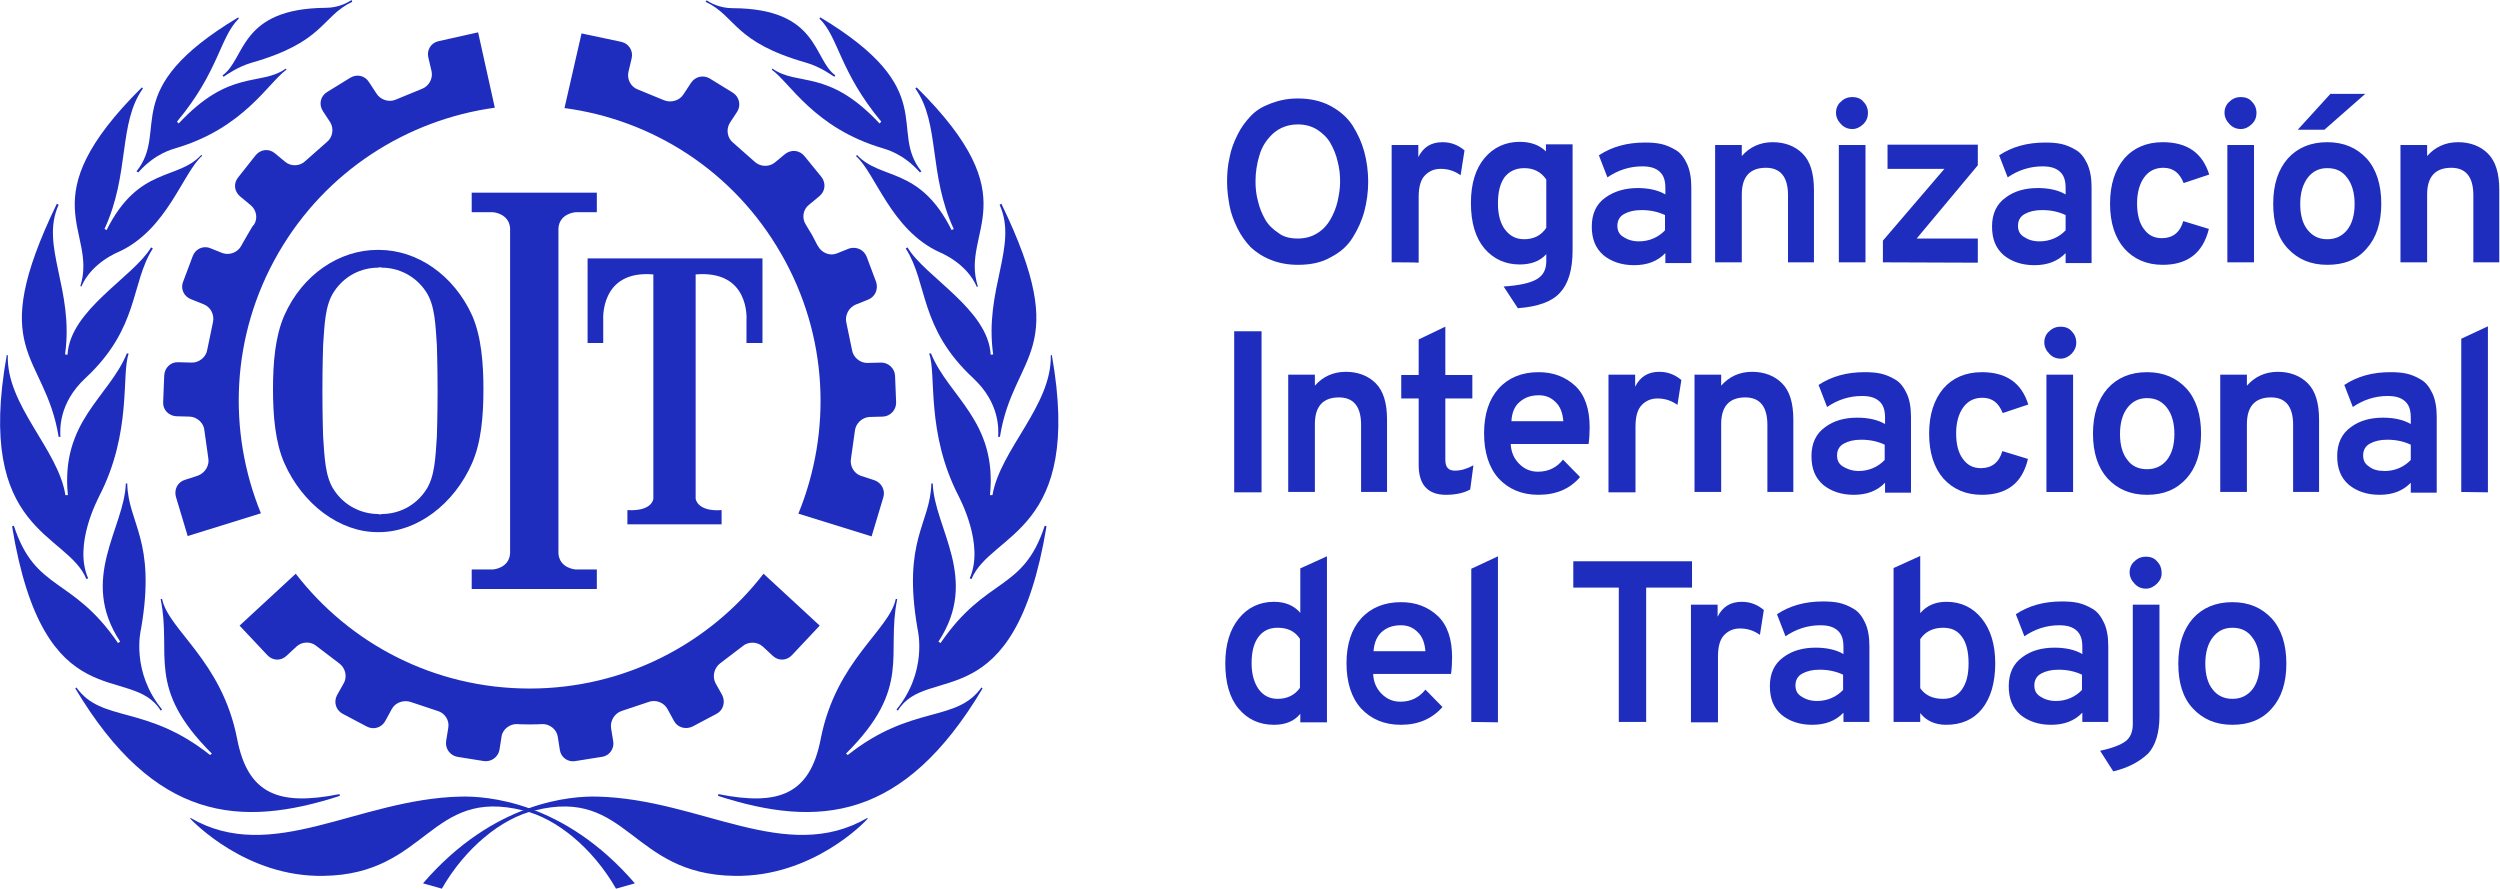
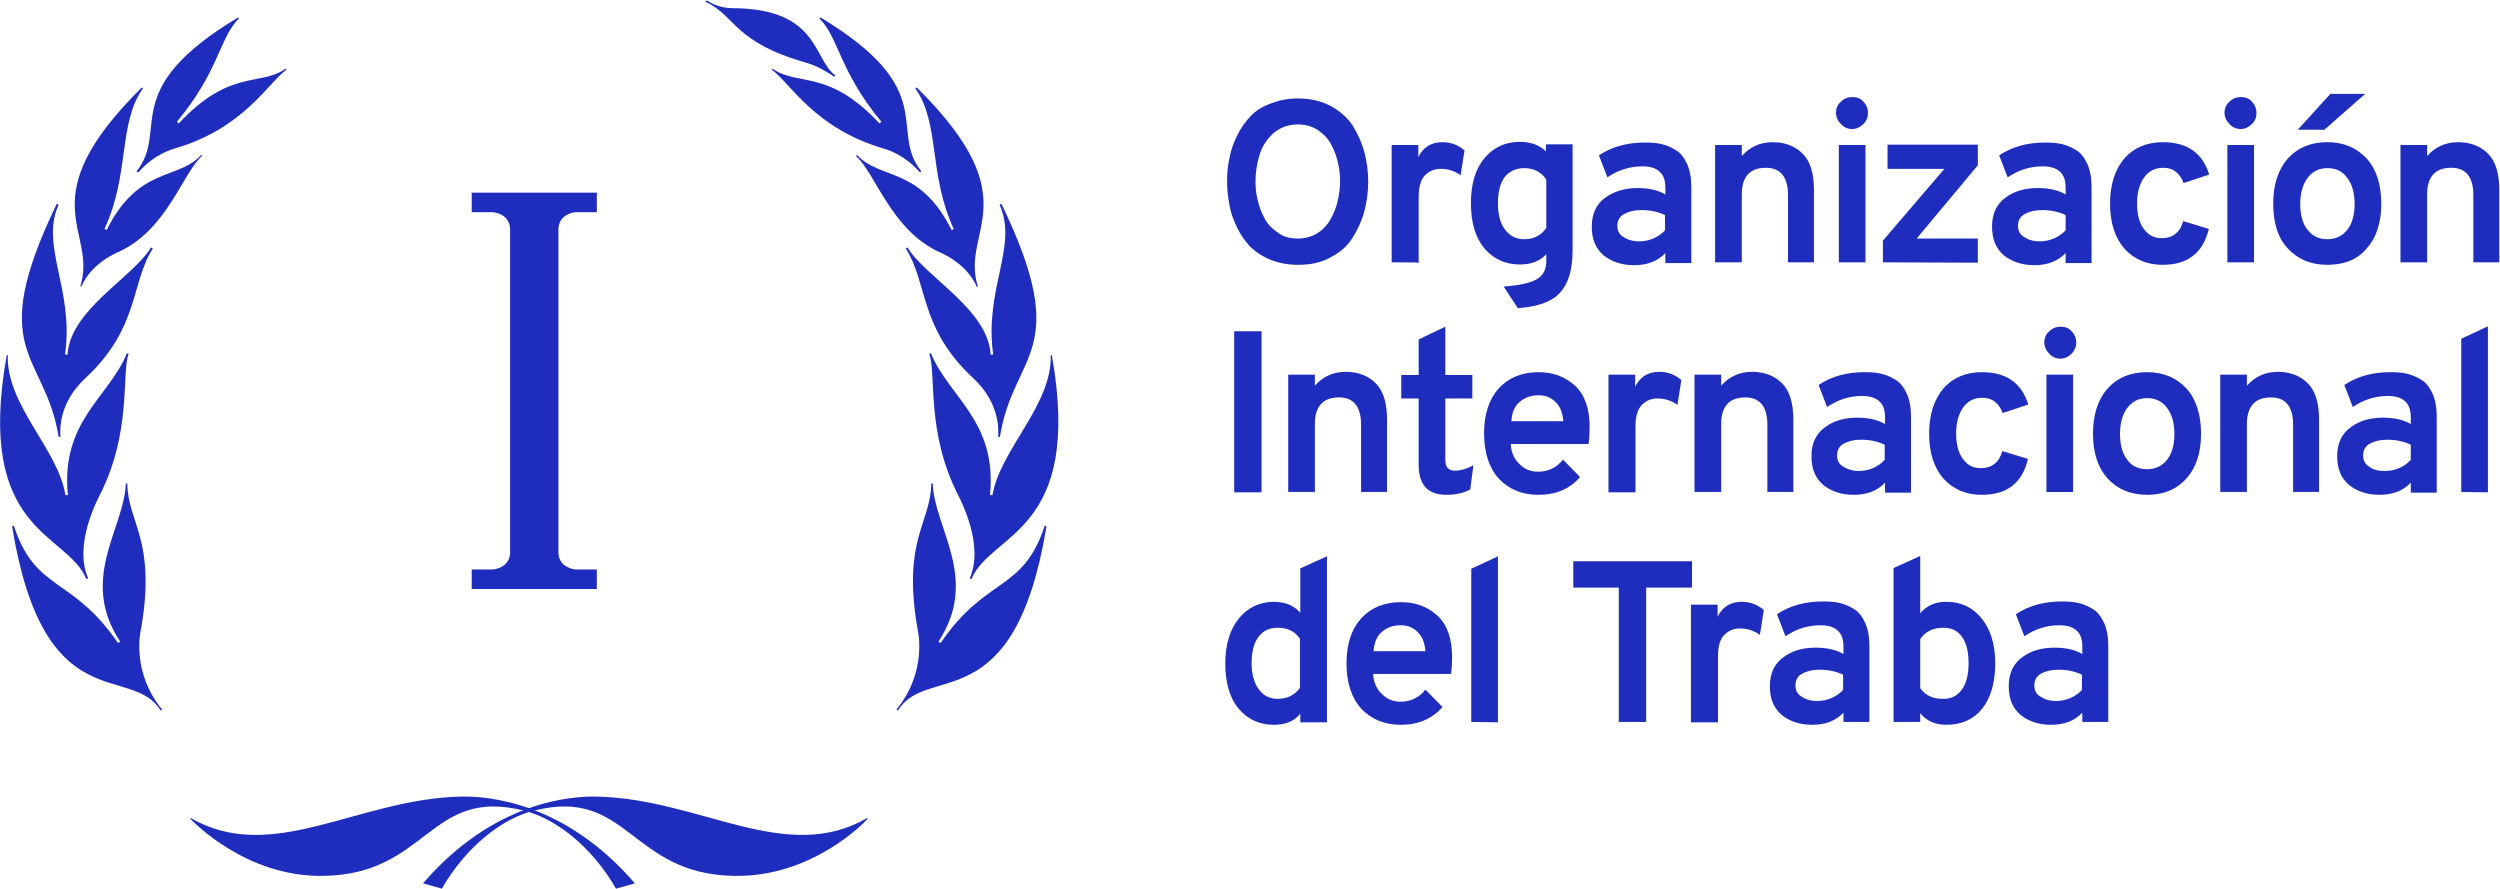
<svg xmlns="http://www.w3.org/2000/svg" xml:space="preserve" id="Calque_1" x="0" y="0" style="enable-background: new 0 0 703.3 250" version="1.1" viewBox="0 0 703.3 250">
  <style> .st0 { fill: #1E2DBE; } </style>
  <g id="Lockup">
    <path d="M365.1 74.5c-2.8 0-5.4-.5-7.6-1.4-2.3-.9-4.2-2.2-5.7-3.6-1.5-1.6-2.7-3.3-3.7-5.3-1-2.1-1.8-4.1-2.2-6.3-.4-2.2-.7-4.4-.7-6.8 0-2.4.2-4.6.7-6.8.4-2.2 1.2-4.3 2.2-6.3 1-2.1 2.3-3.8 3.7-5.3 1.5-1.6 3.3-2.7 5.7-3.6 2.4-.9 4.8-1.4 7.6-1.4 3.5 0 6.6.7 9.2 2.1 2.6 1.4 4.7 3.2 6.2 5.5 1.5 2.4 2.6 4.8 3.3 7.4.7 2.6 1.1 5.5 1.1 8.4 0 2.9-.4 5.8-1.1 8.4-.7 2.6-1.9 5.2-3.3 7.4-1.5 2.4-3.5 4.1-6.2 5.5-2.6 1.5-5.7 2.1-9.2 2.1zm0-7.4c2.1 0 3.9-.5 5.5-1.5s2.8-2.3 3.7-3.9c.9-1.6 1.6-3.3 2-5.1s.7-3.6.7-5.5c0-2-.2-3.8-.7-5.7-.4-1.8-1.1-3.5-2-5.1s-2.2-2.8-3.7-3.8c-1.6-1-3.4-1.5-5.5-1.5-2.7 0-5.1.9-7 2.6-1.9 1.8-3.1 3.7-3.8 6.1-.7 2.3-1.1 4.7-1.1 7.3 0 2 .2 3.8.7 5.6.4 1.8 1.1 3.5 2 5.1s2.2 2.8 3.7 3.8c1.5 1.2 3.4 1.6 5.5 1.6zM391.5 73.8v-33h7.5v3.4c1.4-2.8 3.6-4.2 6.8-4.2 2.4 0 4.4.8 6.2 2.3l-1.1 7c-1.7-1.2-3.5-1.8-5.6-1.8-1.8 0-3.2.6-4.4 1.8-1.2 1.2-1.8 3.2-1.8 6.1v18.5c0-.1-7.6-.1-7.6-.1zM427 86.7l-4-6.1c4.5-.3 7.6-1 9.4-2.1 1.8-1.1 2.6-2.7 2.6-5.1v-1.9c-1.8 2-4.3 2.9-7.5 2.9-4 0-7.3-1.5-9.9-4.5-2.5-3-3.8-7.2-3.8-12.8 0-5.4 1.3-9.6 3.8-12.6s5.9-4.6 9.9-4.6c3.1 0 5.6.9 7.4 2.7v-2h7.5v29.8c0 5.5-1.2 9.4-3.5 11.9-2.2 2.5-6.2 4-11.9 4.4zm1.8-19.4c2.7 0 4.8-1.1 6.2-3.2V50.5c-1.5-2.2-3.6-3.2-6.2-3.2-2.4 0-4.2.9-5.5 2.5-1.3 1.8-1.9 4.2-1.9 7.5 0 3.1.7 5.6 2 7.3s3 2.7 5.4 2.7zM468.5 73.8v-2.6c-2.2 2.3-5.1 3.4-8.8 3.4-3.5 0-6.4-1-8.6-2.8-2.3-2-3.3-4.6-3.3-8.1 0-3.6 1.3-6.3 3.8-8.1s5.6-2.7 9.1-2.7c3.1 0 5.8.6 7.8 1.8v-1.8c0-2.2-.5-3.6-1.6-4.6-1.1-1-2.6-1.5-4.9-1.5-3.6 0-6.9 1.1-9.8 3.1l-2.4-6.2c3.6-2.4 7.9-3.6 12.9-3.6 1.8 0 3.2.1 4.6.4 1.3.3 2.6.8 4.1 1.7 1.4.8 2.4 2.2 3.2 3.9.8 1.8 1.2 3.9 1.2 6.6V74h-7.3zm-7.4-5.9c2.8 0 5.4-1.1 7.3-3.1v-4.3c-1.9-.9-4.1-1.4-6.6-1.4-2.1 0-3.6.4-4.9 1.1s-1.9 1.9-1.9 3.3.5 2.4 1.6 3.1c1.2.8 2.6 1.3 4.5 1.3zM503 73.8V54.9c0-5.1-2.1-7.7-6.2-7.7-4.5 0-6.8 2.5-6.8 7.5v19.1h-7.5v-33h7.5v3.1c2.2-2.5 5.1-3.9 8.7-3.9 3.4 0 6.3 1.1 8.4 3.2 2.2 2.2 3.2 5.6 3.2 10.3v20.3H503zM524.2 34.9c-.9.9-2 1.4-3.1 1.4-1.3 0-2.4-.5-3.2-1.4-.9-.9-1.4-2-1.4-3.2s.5-2.4 1.4-3.1c.9-.9 2-1.3 3.2-1.3s2.4.4 3.1 1.3c.9.9 1.3 2 1.3 3.1 0 1.3-.4 2.3-1.3 3.2zm-6.9 38.9v-33h7.5v33h-7.5zM529.7 73.8v-6.1L547 47.5h-16v-6.8h25.4v5.8l-17.2 20.6h17.2v6.8l-26.7-.1zM581.1 73.8v-2.6c-2.2 2.3-5.1 3.4-8.8 3.4-3.5 0-6.4-1-8.6-2.8-2.3-2-3.3-4.6-3.3-8.1 0-3.6 1.3-6.3 3.8-8.1 2.5-1.9 5.6-2.7 9.1-2.7 3.1 0 5.8.6 7.8 1.8v-1.8c0-2.2-.5-3.6-1.6-4.6-1.1-1-2.6-1.5-4.9-1.5-3.6 0-6.9 1.1-9.8 3.1l-2.4-6.2c3.6-2.4 7.9-3.6 12.9-3.6 1.8 0 3.2.1 4.6.4 1.3.3 2.6.8 4.1 1.7 1.4.8 2.4 2.2 3.2 3.9.8 1.8 1.2 3.9 1.2 6.6V74h-7.3zm-7.3-5.9c2.8 0 5.4-1.1 7.3-3.1v-4.3c-1.9-.9-4.1-1.4-6.6-1.4-2.1 0-3.6.4-4.9 1.1s-1.9 1.9-1.9 3.3.5 2.4 1.6 3.1c1.2.8 2.5 1.3 4.5 1.3zM608.4 74.5c-4.5 0-8.1-1.6-10.8-4.6-2.6-3-4-7.2-4-12.6s1.4-9.6 4-12.7c2.6-3 6.3-4.6 10.8-4.6 6.9 0 11.2 3 13.1 9.1l-7.2 2.4c-1.1-2.8-2.9-4.3-5.7-4.3-2.3 0-4.1.9-5.4 2.7-1.3 1.8-2 4.3-2 7.3s.6 5.5 1.9 7.2c1.3 1.8 2.9 2.6 5.1 2.6 3 0 5.1-1.6 6-4.8l7.2 2.2c-1.7 6.9-6.1 10.1-13 10.1zM633.5 34.9c-.9.9-2 1.4-3.1 1.4-1.3 0-2.4-.5-3.2-1.4-.9-.9-1.4-2-1.4-3.2s.5-2.4 1.4-3.1c.9-.9 2-1.3 3.2-1.3s2.4.4 3.1 1.3c.9.9 1.3 2 1.3 3.1 0 1.3-.4 2.3-1.3 3.2zm-6.9 38.9v-33h7.5v33h-7.5zM654.7 74.5c-4.7 0-8.3-1.6-11.1-4.6s-4.1-7.2-4.1-12.6 1.4-9.6 4.1-12.7c2.7-3 6.4-4.6 11.1-4.6 4.7 0 8.3 1.6 11.1 4.6 2.7 3 4.1 7.3 4.1 12.7s-1.4 9.6-4.1 12.6c-2.7 3.2-6.4 4.6-11.1 4.6zm-8.3-38 9.2-10.1h9.8l-11.5 10.1h-7.5zm8.3 30.8c2.4 0 4.2-.9 5.6-2.6 1.4-1.8 2.1-4.2 2.1-7.3s-.7-5.6-2.1-7.4c-1.4-1.9-3.2-2.7-5.6-2.7-2.3 0-4.1.9-5.5 2.7-1.4 1.9-2.1 4.3-2.1 7.4s.7 5.6 2.1 7.3c1.4 1.7 3.1 2.6 5.5 2.6zM695.8 73.8V54.9c0-5.1-2.1-7.7-6.2-7.7-4.5 0-6.8 2.5-6.8 7.5v19.1h-7.5v-33h7.5v3.1c2.2-2.5 5.1-3.9 8.7-3.9 3.4 0 6.3 1.1 8.4 3.2 2.2 2.2 3.2 5.6 3.2 10.3v20.3h-7.3zM347.2 138.4V93.2h7.7v45.3h-7.7zM382.9 138.4v-18.9c0-5.1-2.1-7.7-6.2-7.7-4.5 0-6.8 2.5-6.8 7.5v19.1h-7.5v-33h7.5v3.1c2.2-2.5 5.1-3.9 8.7-3.9 3.4 0 6.3 1.1 8.4 3.2 2.2 2.2 3.2 5.6 3.2 10.3v20.3h-7.3zM406.8 139.2c-5.1 0-7.7-2.8-7.7-8.4v-18.7h-4.9v-6.6h4.9v-10l7.5-3.6v13.6h7.6v6.6h-7.6v17.2c0 2.2.9 3.1 2.7 3.1 1.7 0 3.4-.5 5.2-1.5l-.9 6.8c-1.8 1-4.1 1.5-6.8 1.5zM432.8 139.2c-4.7 0-8.4-1.6-11.2-4.6-2.7-3-4.1-7.3-4.1-12.7s1.4-9.6 4.1-12.6c2.7-3 6.5-4.6 11.2-4.6 4.2 0 7.6 1.3 10.4 3.9 2.7 2.6 4 6.5 4 11.6 0 1.8-.1 3.3-.3 4.7H425c.1 2.4 1 4.2 2.4 5.6 1.5 1.5 3.2 2.2 5.3 2.2 2.9 0 5.3-1.2 7-3.4l4.8 4.9c-2.8 3.3-6.7 5-11.7 5zm-7.6-20.7h14.6c-.2-2.4-.9-4.2-2.2-5.4-1.3-1.3-2.8-1.9-4.7-1.9-2.2 0-3.9.6-5.3 1.8-1.5 1.2-2.3 3.1-2.4 5.5zM452.5 138.4v-33h7.5v3.4c1.4-2.8 3.6-4.2 6.8-4.2 2.4 0 4.4.8 6.2 2.3l-1.1 7c-1.7-1.2-3.5-1.8-5.6-1.8-1.8 0-3.2.6-4.4 1.8s-1.8 3.2-1.8 6.1v18.5h-7.6zM497.2 138.4v-18.9c0-5.1-2.1-7.7-6.2-7.7-4.5 0-6.8 2.5-6.8 7.5v19.1h-7.5v-33h7.5v3.1c2.2-2.5 5.1-3.9 8.7-3.9 3.4 0 6.3 1.1 8.4 3.2 2.2 2.2 3.2 5.6 3.2 10.3v20.3h-7.3zM530.3 138.4v-2.6c-2.2 2.3-5.1 3.4-8.8 3.4-3.5 0-6.4-1-8.6-2.8-2.3-2-3.3-4.6-3.3-8.1 0-3.6 1.3-6.3 3.8-8.1 2.5-1.9 5.6-2.7 9.1-2.7 3.1 0 5.8.6 7.8 1.8v-1.8c0-2.2-.5-3.6-1.6-4.6-1.1-1-2.6-1.5-4.9-1.5-3.6 0-6.9 1.1-9.8 3.1l-2.4-6.2c3.6-2.4 7.9-3.6 12.9-3.6 1.8 0 3.2.1 4.6.4 1.3.3 2.6.8 4.1 1.7 1.4.8 2.4 2.2 3.2 3.9s1.2 3.9 1.2 6.6v21.3h-7.3zm-7.4-5.9c2.8 0 5.4-1.1 7.3-3.1v-4.3c-1.9-.9-4.1-1.4-6.6-1.4-2.1 0-3.6.4-4.9 1.1-1.3.7-1.9 1.9-1.9 3.3s.5 2.4 1.6 3.1 2.6 1.3 4.5 1.3zM557.5 139.2c-4.5 0-8.1-1.6-10.8-4.6-2.6-3-4-7.2-4-12.6 0-5.4 1.4-9.6 4-12.7 2.6-3 6.3-4.6 10.8-4.6 6.9 0 11.2 3 13.1 9.1l-7.2 2.4c-1.1-2.8-2.9-4.3-5.7-4.3-2.3 0-4.1.9-5.4 2.7-1.3 1.8-2 4.3-2 7.3s.6 5.5 1.9 7.2c1.3 1.8 2.9 2.6 5.1 2.6 3 0 5.1-1.6 6-4.8l7.2 2.2c-1.6 6.9-6 10.1-13 10.1zM582.8 99.5c-.9.9-2 1.4-3.1 1.4-1.3 0-2.4-.5-3.2-1.4-.9-.9-1.4-2-1.4-3.2s.5-2.4 1.4-3.1c.9-.9 2-1.3 3.2-1.3s2.4.4 3.1 1.3c.9.9 1.3 2 1.3 3.1 0 1.4-.5 2.3-1.3 3.2zm-7.1 38.9v-33h7.5v33h-7.5zM604 139.2c-4.7 0-8.3-1.6-11.1-4.6-2.7-3-4.1-7.2-4.1-12.6 0-5.4 1.4-9.6 4.1-12.7 2.7-3 6.4-4.6 11.1-4.6 4.7 0 8.3 1.6 11.1 4.6 2.7 3 4.1 7.3 4.1 12.7 0 5.4-1.4 9.6-4.1 12.6-2.8 3.1-6.4 4.6-11.1 4.6zm0-7.2c2.4 0 4.2-.9 5.6-2.6 1.4-1.8 2.1-4.2 2.1-7.3 0-3.1-.7-5.6-2.1-7.4-1.4-1.8-3.2-2.7-5.6-2.7-2.3 0-4.1.9-5.5 2.7s-2.1 4.3-2.1 7.4c0 3.1.7 5.6 2.1 7.3 1.2 1.7 3.1 2.6 5.5 2.6zM645.1 138.4v-18.9c0-5.1-2.1-7.7-6.2-7.7-4.5 0-6.8 2.5-6.8 7.5v19.1h-7.5v-33h7.5v3.1c2.2-2.5 5.1-3.9 8.7-3.9 3.4 0 6.3 1.1 8.4 3.2 2.2 2.2 3.2 5.6 3.2 10.3v20.3h-7.3zM678.2 138.4v-2.6c-2.2 2.3-5.1 3.4-8.8 3.4-3.5 0-6.4-1-8.6-2.8-2.3-2-3.3-4.6-3.3-8.1 0-3.6 1.3-6.3 3.8-8.1 2.5-1.9 5.6-2.7 9.1-2.7 3.1 0 5.8.6 7.8 1.8v-1.8c0-2.2-.5-3.6-1.6-4.6-1.1-1-2.6-1.5-4.9-1.5-3.6 0-6.9 1.1-9.8 3.1l-2.4-6.2c3.6-2.4 7.9-3.6 12.9-3.6 1.8 0 3.2.1 4.6.4 1.3.3 2.6.8 4.1 1.7 1.4.8 2.4 2.2 3.2 3.9s1.2 3.9 1.2 6.6v21.3h-7.3zm-7.3-5.9c2.8 0 5.4-1.1 7.3-3.1v-4.3c-1.9-.9-4.1-1.4-6.6-1.4-2.1 0-3.6.4-4.9 1.1-1.3.7-1.9 1.9-1.9 3.3s.5 2.4 1.6 3.1c1.1.9 2.5 1.3 4.5 1.3zM692.4 138.4V95.3l7.5-3.5v46.7l-7.5-.1zM358.4 203.9c-4.2 0-7.5-1.6-10-4.6s-3.7-7.3-3.7-12.7c0-5.3 1.3-9.5 3.8-12.6 2.5-3.1 5.9-4.7 9.9-4.7 3.2 0 5.7 1.1 7.4 3.1v-12.5l7.5-3.4v46.7h-7.5v-2.4c-1.7 2.1-4.2 3.1-7.4 3.1zm1-7.3c2.8 0 4.9-1.1 6.3-3.1v-13.8c-1.5-2.2-3.5-3.1-6.3-3.1-2.4 0-4.1.9-5.4 2.6-1.3 1.8-1.9 4.2-1.9 7.4 0 3 .7 5.5 2 7.3 1.3 1.8 3.1 2.7 5.3 2.7zM394.1 203.9c-4.7 0-8.4-1.6-11.2-4.6-2.7-3-4.1-7.3-4.1-12.7 0-5.4 1.4-9.6 4.1-12.6 2.7-3 6.5-4.6 11.2-4.6 4.2 0 7.6 1.3 10.4 3.9 2.7 2.6 4 6.5 4 11.6 0 1.8-.1 3.3-.3 4.7h-21.9c.1 2.4 1 4.2 2.4 5.6 1.5 1.5 3.2 2.2 5.3 2.2 2.9 0 5.3-1.2 7-3.4l4.8 4.9c-2.9 3.3-6.8 5-11.7 5zm-7.7-20.7H401c-.2-2.4-.9-4.2-2.2-5.4-1.3-1.3-2.8-1.9-4.7-1.9-2.2 0-3.9.6-5.3 1.8-1.4 1.2-2.2 3-2.4 5.5zM413.9 203.1V160l7.5-3.5v46.7l-7.5-.1zM463.1 165.3v37.8h-7.7v-37.8h-12.8v-7.4H476v7.4h-12.9zM475.7 203.1v-33h7.5v3.4c1.4-2.8 3.6-4.2 6.8-4.2 2.4 0 4.4.8 6.2 2.3l-1.1 7c-1.7-1.2-3.5-1.8-5.6-1.8-1.8 0-3.2.6-4.4 1.8-1.2 1.2-1.8 3.2-1.8 6.1v18.5h-7.6zM518.6 203.1v-2.6c-2.2 2.3-5.1 3.4-8.8 3.4-3.5 0-6.4-1-8.6-2.8-2.3-2-3.3-4.6-3.3-8.1 0-3.6 1.3-6.3 3.8-8.1 2.5-1.9 5.6-2.7 9.1-2.7 3.1 0 5.8.6 7.8 1.8v-2c0-2.2-.5-3.6-1.6-4.6-1.1-1-2.6-1.5-4.9-1.5-3.6 0-6.9 1.1-9.8 3.1l-2.4-6.2c3.6-2.4 7.9-3.6 12.9-3.6 1.8 0 3.2.1 4.6.4 1.3.3 2.6.8 4.1 1.7 1.4.8 2.4 2.2 3.2 3.9s1.2 3.9 1.2 6.6v21.3h-7.3zm-7.4-5.9c2.8 0 5.4-1.1 7.3-3.1v-4.3c-1.9-.9-4.1-1.4-6.6-1.4-2.1 0-3.6.4-4.9 1.1-1.3.7-1.9 1.9-1.9 3.3s.5 2.4 1.6 3.1c1.2.8 2.6 1.3 4.5 1.3zM547.5 203.9c-3.1 0-5.6-1.1-7.3-3.3v2.5h-7.5v-43.3l7.5-3.4v16.1c1.9-2.2 4.3-3.2 7.4-3.2 4.1 0 7.4 1.6 9.9 4.7s3.8 7.3 3.8 12.6c0 5.5-1.3 9.8-3.7 12.8-2.4 3-5.8 4.5-10.1 4.5zm-.9-7.3c2.4 0 4.1-.9 5.3-2.6 1.3-1.8 1.9-4.2 1.9-7.4s-.6-5.8-1.9-7.5c-1.3-1.8-3-2.5-5.3-2.5-2.8 0-5 1.1-6.4 3.2v13.8c1.4 2 3.5 3 6.4 3zM585.8 203.1v-2.6c-2.2 2.3-5.1 3.4-8.8 3.4-3.5 0-6.4-1-8.6-2.8-2.3-2-3.3-4.6-3.3-8.1 0-3.6 1.3-6.3 3.8-8.1 2.5-1.9 5.6-2.7 9.1-2.7 3.1 0 5.8.6 7.8 1.8v-2c0-2.2-.5-3.6-1.6-4.6s-2.6-1.5-4.9-1.5c-3.6 0-6.9 1.1-9.8 3.1l-2.4-6.2c3.6-2.4 7.9-3.6 12.9-3.6 1.8 0 3.2.1 4.6.4 1.3.3 2.6.8 4.1 1.7 1.4.8 2.4 2.2 3.2 3.9s1.2 3.9 1.2 6.6v21.3h-7.3zm-7.4-5.9c2.8 0 5.4-1.1 7.3-3.1v-4.3c-1.9-.9-4.1-1.4-6.6-1.4-2.1 0-3.6.4-4.9 1.1-1.3.7-1.9 1.9-1.9 3.3s.5 2.4 1.6 3.1c1.2.8 2.6 1.3 4.5 1.3z" class="st0" />
-     <path d="m594.5 217-3.7-5.8c3.4-.7 5.9-1.7 7.2-2.7s2-2.6 2-4.8v-33.6h7.5v31.3c0 4.8-1.1 8.2-3.1 10.5-2.5 2.4-5.7 4.1-9.9 5.1zm12.3-52.8c-.9.9-2 1.4-3.1 1.4-1.3 0-2.4-.5-3.2-1.4-.9-.9-1.4-2-1.4-3.2s.5-2.4 1.4-3.1c.9-.9 2-1.3 3.2-1.3s2.4.4 3.1 1.3c.9.9 1.3 2 1.3 3.1.1 1.3-.4 2.3-1.3 3.2zM628 203.9c-4.7 0-8.3-1.6-11.1-4.6s-4.1-7.2-4.1-12.6c0-5.4 1.4-9.6 4.1-12.7 2.7-3 6.4-4.6 11.1-4.6 4.7 0 8.3 1.6 11.1 4.6 2.7 3 4.1 7.3 4.1 12.7 0 5.4-1.4 9.6-4.1 12.6-2.7 3.1-6.4 4.6-11.1 4.6zm0-7.3c2.4 0 4.2-.9 5.6-2.6 1.4-1.8 2.1-4.2 2.1-7.3 0-3.1-.7-5.6-2.1-7.4-1.4-1.9-3.2-2.7-5.6-2.7-2.3 0-4.1.9-5.5 2.7s-2.1 4.3-2.1 7.4c0 3.1.7 5.6 2.1 7.3 1.3 1.7 3.2 2.6 5.5 2.6zM69.6 66.1c-1.3 2.2-1.7 3-1.7 3-1 1.9-3.3 2.8-5.3 2.1l-3.5-1.4c-2-.8-4.2.3-4.9 2.3l-2.7 7.2c-.8 2 .3 4.2 2.3 4.9l3.5 1.4c2 .8 3.1 3 2.6 5.1l-1.6 7.7c-.3 2.1-2.4 3.7-4.4 3.6l-3.8-.1c-2.1-.1-3.8 1.6-3.9 3.7l-.3 7.6c-.1 2.1 1.6 3.8 3.7 3.9l3.8.1c2.1.1 4 1.9 4.1 3.9l1.1 7.8c.4 2.1-1 4.2-2.9 4.9L52 135c-2 .6-3.1 2.7-2.5 4.8l3.3 11 20.6-6.4c-9.4-23-8.5-50 4.9-73.2s36.3-37.5 60.9-40.9l-4.7-21.2-11.2 2.5c-2.1.5-3.3 2.5-2.8 4.6l.9 3.8c.5 2.1-.8 4.3-2.7 5l-7.3 3c-1.9.9-4.4.1-5.5-1.7l-2.1-3.2c-1.1-1.8-3.4-2.4-5.3-1.2l-6.5 4c-1.8 1.1-2.4 3.4-1.2 5.3l2.1 3.2c1.1 1.8.7 4.3-1 5.6l-6 5.3c-1.5 1.5-4.1 1.6-5.7.2l-2.9-2.4c-1.7-1.4-4-1.1-5.4.6L67 49.9c-1.4 1.7-1.1 4 .6 5.4l2.9 2.4c1.7 1.4 2.1 3.8.9 5.6-.1-.1-.6.7-1.8 2.8zM149 203.8c2.4 0 3.5-.1 3.5-.1 2.1-.1 4.1 1.5 4.4 3.5l.6 3.8c.3 2.1 2.3 3.5 4.4 3.1l7.5-1.2c2.1-.3 3.5-2.4 3.1-4.4l-.6-3.7c-.3-2.1 1.1-4.2 3-4.8l7.5-2.5c2-.8 4.4.1 5.4 2l1.8 3.3c1 1.9 3.3 2.5 5.2 1.6l6.8-3.6c1.9-1 2.5-3.3 1.6-5.2l-1.9-3.4c-1-1.9-.4-4.3 1.3-5.6l6.3-4.8c1.6-1.4 4.2-1.3 5.7.1l2.8 2.6c1.6 1.5 3.9 1.4 5.4-.2l7.8-8.3-15.8-14.6c-15.2 19.7-39.1 32.3-65.8 32.3-26.8 0-50.6-12.6-65.8-32.3L67.4 176l7.8 8.3c1.5 1.6 3.8 1.7 5.4.2l2.8-2.6c1.6-1.5 4.1-1.5 5.7-.1l6.3 4.8c1.7 1.2 2.4 3.7 1.3 5.6l-1.9 3.4c-1 1.9-.3 4.2 1.6 5.2l6.8 3.6c1.9 1 4.2.3 5.2-1.6l1.8-3.3c1-1.9 3.4-2.7 5.4-2l7.5 2.5c2.1.6 3.4 2.7 3 4.8l-.6 3.7c-.3 2.1 1.1 4 3.1 4.4l7.5 1.2c2.1.3 4-1.1 4.4-3.1l.6-3.8c.3-2.1 2.4-3.6 4.4-3.5 0 0 1 .1 3.5.1zM228.5 66.2c-1.3-2.2-1.8-3-1.8-3-1.2-1.8-.8-4.3.9-5.6l2.9-2.4c1.7-1.4 1.9-3.7.6-5.4l-4.8-5.9c-1.4-1.7-3.7-1.9-5.4-.6l-2.9 2.4c-1.7 1.4-4.2 1.2-5.7-.2l-6-5.3c-1.7-1.3-2.1-3.8-1-5.6l2.1-3.2c1.1-1.8.6-4.1-1.2-5.3l-6.5-4c-1.8-1.1-4.1-.6-5.3 1.2l-2.1 3.2c-1.1 1.8-3.5 2.5-5.5 1.7l-7.3-3c-2-.7-3.2-2.9-2.7-5l.9-3.8c.5-2.1-.8-4.1-2.8-4.6l-11.3-2.4-4.8 21c24.7 3.3 47.5 17.6 60.9 40.9 13.4 23.2 14.3 50.2 4.9 73.2l20.6 6.4 3.3-11c.6-2-.5-4.1-2.5-4.8l-3.7-1.2c-2-.6-3.3-2.8-2.9-4.9l1.1-7.8c.2-2.1 2.1-3.8 4.1-3.9l3.8-.1c2.1-.1 3.7-1.9 3.7-3.9l-.3-7.6c-.1-2.1-1.9-3.7-3.9-3.7l-3.8.1c-2.1.1-4.1-1.6-4.4-3.6l-1.6-7.7c-.5-2.1.7-4.3 2.6-5.1l3.5-1.4c2-.8 2.9-2.9 2.3-4.9l-2.7-7.2c-.8-2-2.9-2.9-4.9-2.3l-3.5 1.4c-2 .8-4.3-.2-5.3-2.1 0 .1-.5-.9-1.6-3zM29.8 64.4c-.1.1-.1.2-.1.2s.1-.1.1-.2zM62.6 21.2l.3.4c.9-.6 4-2.8 7.7-3.9C91.4 11.8 90.3 4.7 99.1.5l-.2-.5c-.9.6-3.5 2.2-7.3 2.2-24.4.2-22.5 14.5-29 19z" class="st0" />
    <path d="m38.4 48.2.5.3c4.9-5.5 9.7-6.5 10.5-6.8C68.7 36 75.5 23.2 80.6 19.6l-.2-.3c-7.2 5.1-15.6-.1-30.1 15.4-.1.1-.5-.5-.5-.5 11.8-14.1 12-23.7 17.4-29l-.2-.3C32.8 25.4 47.8 36.5 38.4 48.2z" class="st0" />
    <path d="M39.9 24.6C7.7 56.5 27.6 64.7 22.6 80.5l.3.1c2.9-6.8 10.4-9.7 10.6-9.8 13.6-6.3 17.9-22.2 23.4-27l-.3-.2C50 50.8 39 46.7 30 64.7c0 .1-.6-.3-.6-.3 7.2-15.6 3.8-29.7 10.8-39.5-.1-.1-.2-.3-.3-.3z" class="st0" />
    <path d="M16.5 122.9h.5c-.1-1.9-.6-9.4 7-16.5 15.3-14.2 12.7-26.7 19-36.5l-.5-.3C37.5 78 19.7 87.1 19 99.8l-.7-.1c2.6-18.3-7.1-30.5-1.8-42.1-.2-.1-.4-.2-.5-.3-20.4 42.2-3.4 41.6.5 65.6z" class="st0" />
    <path d="m24.3 162.9.5-.2c-4.2-9.5 2.8-22.4 3.1-23.1 9.3-18 6.2-34.4 8.3-40.1l-.5-.1c-5 12.3-18.7 19.1-16.6 39.9h-.7c-2-12.9-16.7-25.3-16.2-39.4h-.3c-9 50.1 17 49.8 22.4 63z" class="st0" />
    <path d="m45.2 199.9.4-.3c-8.7-10.6-6.1-22-5.9-22.8 4.3-25-3.7-29.5-3.9-40.8h-.4c-.4 12.6-13.3 26.8-1.6 44.5l-.6.4C20.3 162 10 166.6 3.9 147.9c-.2 0-.4.1-.5.2 9 55 33.5 38.3 41.8 51.8z" class="st0" />
-     <path d="m95.6 223.9-.1-.5c-17 3.4-25.8.1-28.8-15.6-4.3-22-19.3-30.5-21.1-39.3-.3 0-.4 0-.4.1 3.2 15.6-4.3 24.8 14.4 43.4l-.5.4c-18-14.3-30.5-9-37.6-19-.1.1-.3.2-.3.3C43.5 231 67.5 233 95.6 223.9z" class="st0" />
    <path d="m53.5 230.3.1-.2c22.9 13.3 46.9-5.3 75.9-6 7.2-.2 29.1 1.2 49.1 24.4l-5.3 1.5c-6.6-11.5-16.8-19.8-26.1-22-26.4-6.6-26.9 18-56.2 18.4-21.7.4-36.6-15.2-37.5-16.1zM267.8 64.4c.1.1.1.2.1.2s0-.1-.1-.2z" class="st0" />
    <path d="M267.8 64.4c.1.1.1.2.1.2s0-.1-.1-.2zM29.8 64.4c-.1.1-.1.2-.1.2s.1-.1.1-.2z" class="st0" />
    <path d="M267.8 64.4c.1.1.1.2.1.2s0-.1-.1-.2zM235 21.2l-.3.4c-.9-.6-4-2.8-7.7-3.9-20.8-5.9-19.7-13-28.5-17.2l.3-.4c.9.6 3.5 2.2 7.3 2.2 24.4.1 22.6 14.4 28.9 18.9z" class="st0" />
    <path d="m259.2 48.2-.4.3c-4.9-5.5-9.7-6.5-10.5-6.8-19.3-5.7-26.1-18.5-31.2-22.1l.2-.3c7.2 5.1 15.6-.1 30.1 15.4.1.1.5-.5.5-.5-11.8-14.2-12-23.8-17.4-29l.3-.3c34.1 20.5 19 31.6 28.4 43.3z" class="st0" />
    <path d="M257.9 24.6c32.2 31.9 12.1 40.1 17.2 56l-.3.1c-2.9-6.8-10.4-9.7-10.6-9.8-13.6-6.3-17.9-22.2-23.4-27l.3-.3c6.7 7.2 17.6 3.1 26.6 21.1 0 .1.6-.3.6-.3-7.2-15.6-3.8-29.7-10.8-39.5.2-.1.3-.3.4-.3z" class="st0" />
    <path d="M281.3 122.9h-.5c.1-1.9.6-9.4-7-16.5-15.3-14.2-12.7-26.7-19-36.5l.5-.3c4.9 8.3 22.7 17.4 23.4 30.2l.7-.1c-2.6-18.3 7.1-30.5 1.8-42.1.2-.1.4-.2.5-.3 20.4 42.2 3.4 41.6-.4 65.6z" class="st0" />
    <path d="m273.3 162.9-.5-.2c4.2-9.5-2.8-22.4-3.1-23.1-9.3-18-6.2-34.4-8.3-40.1l.5-.1c5 12.3 18.7 19.1 16.6 39.9h.7c2.2-12.9 16.8-25.3 16.4-39.4h.3c8.9 50.1-17.1 49.8-22.6 63z" class="st0" />
    <path d="m252.6 199.9-.4-.3c8.7-10.6 6.1-22 5.9-22.8-4.3-25 3.7-29.5 3.9-40.8h.4c.4 12.6 13.3 26.8 1.6 44.5l.6.4c12.9-18.9 23.2-14.3 29.3-33 .2 0 .4.1.5.2-9.1 55-33.6 38.3-41.8 51.8z" class="st0" />
-     <path d="m202 223.9.1-.5c17 3.4 25.8.1 28.8-15.6 4.3-22 19.3-30.5 21.1-39.3.3 0 .4 0 .4.1-3.2 15.6 4.3 24.8-14.4 43.4l.5.4c18-14.3 30.5-9 37.6-19 .1.1.3.2.3.3-22.2 37.3-46.2 39.3-74.4 30.2z" class="st0" />
    <path d="m244.1 230.3-.1-.2c-22.9 13.3-46.9-5.3-75.9-6-7.2-.2-29.1 1.2-49.1 24.4l5.3 1.5c6.6-11.5 16.8-19.8 26.1-22 26.4-6.6 26.9 18 56.2 18.4 21.9.4 36.8-15.2 37.5-16.1zM29.8 64.4c-.1.1-.1.2-.1.2s.1-.1.1-.2z" class="st0" />
    <path d="M29.8 64.4c-.1.1-.1.2-.1.2s.1-.1.1-.2zM267.8 64.4c.1.1.1.2.1.2s0-.1-.1-.2zM157.1 64.2c.3-4.2 4.8-4.5 4.8-4.5h6v-5.5h-35.2v5.5h6s4.5.3 4.8 4.5v91.5c-.3 4.2-4.8 4.5-4.8 4.5h-6v5.5h35.2v-5.5h-6s-4.5-.3-4.8-4.5V64.2z" class="st0" />
-     <path d="M214.5 72.7v23.8H210V90s1.1-14.1-14.3-12.8v63.1s.4 3.7 7.3 3.2v4h-26.5v-4c7.1.4 7.3-3.2 7.3-3.2V77.2C168.7 75.9 169.7 90 169.7 90v6.5h-4.4V72.7h49.2zM106.6 70.3h-.4c-10.7 0-21.1 6.9-26.2 18.4-2.6 5.9-3.2 13.4-3.2 20.8 0 7.3.6 14.9 3.2 20.8 5.1 11.5 15.5 19.4 26.2 19.4h.4c10.7 0 21.1-7.8 26.2-19.4 2.6-5.9 3.2-13.4 3.2-20.8 0-7.3-.6-14.9-3.2-20.8-5.2-11.4-15.5-18.4-26.2-18.4zm16.5 39.7c0 6.9-.2 12.8-.2 12.8-.4 5.6-.5 11.3-3.1 15.1-2.9 4.4-7.6 6.7-12.4 6.7l-.2.1h-.6l-.2-.1c-4.7 0-9.5-2.3-12.4-6.7-2.6-3.8-2.7-9.5-3.1-15.1 0 0-.2-5.9-.2-12.6v-.3c0-6.9.2-12.8.2-12.8.4-5.6.5-11.3 3.1-15.1 2.9-4.4 7.6-6.7 12.4-6.7l.2-.1h.6l.2.1c4.7 0 9.5 2.3 12.4 6.7 2.6 3.8 2.7 9.5 3.1 15.1 0 0 .2 5.9.2 12.6v.3z" class="st0" />
  </g>
</svg>